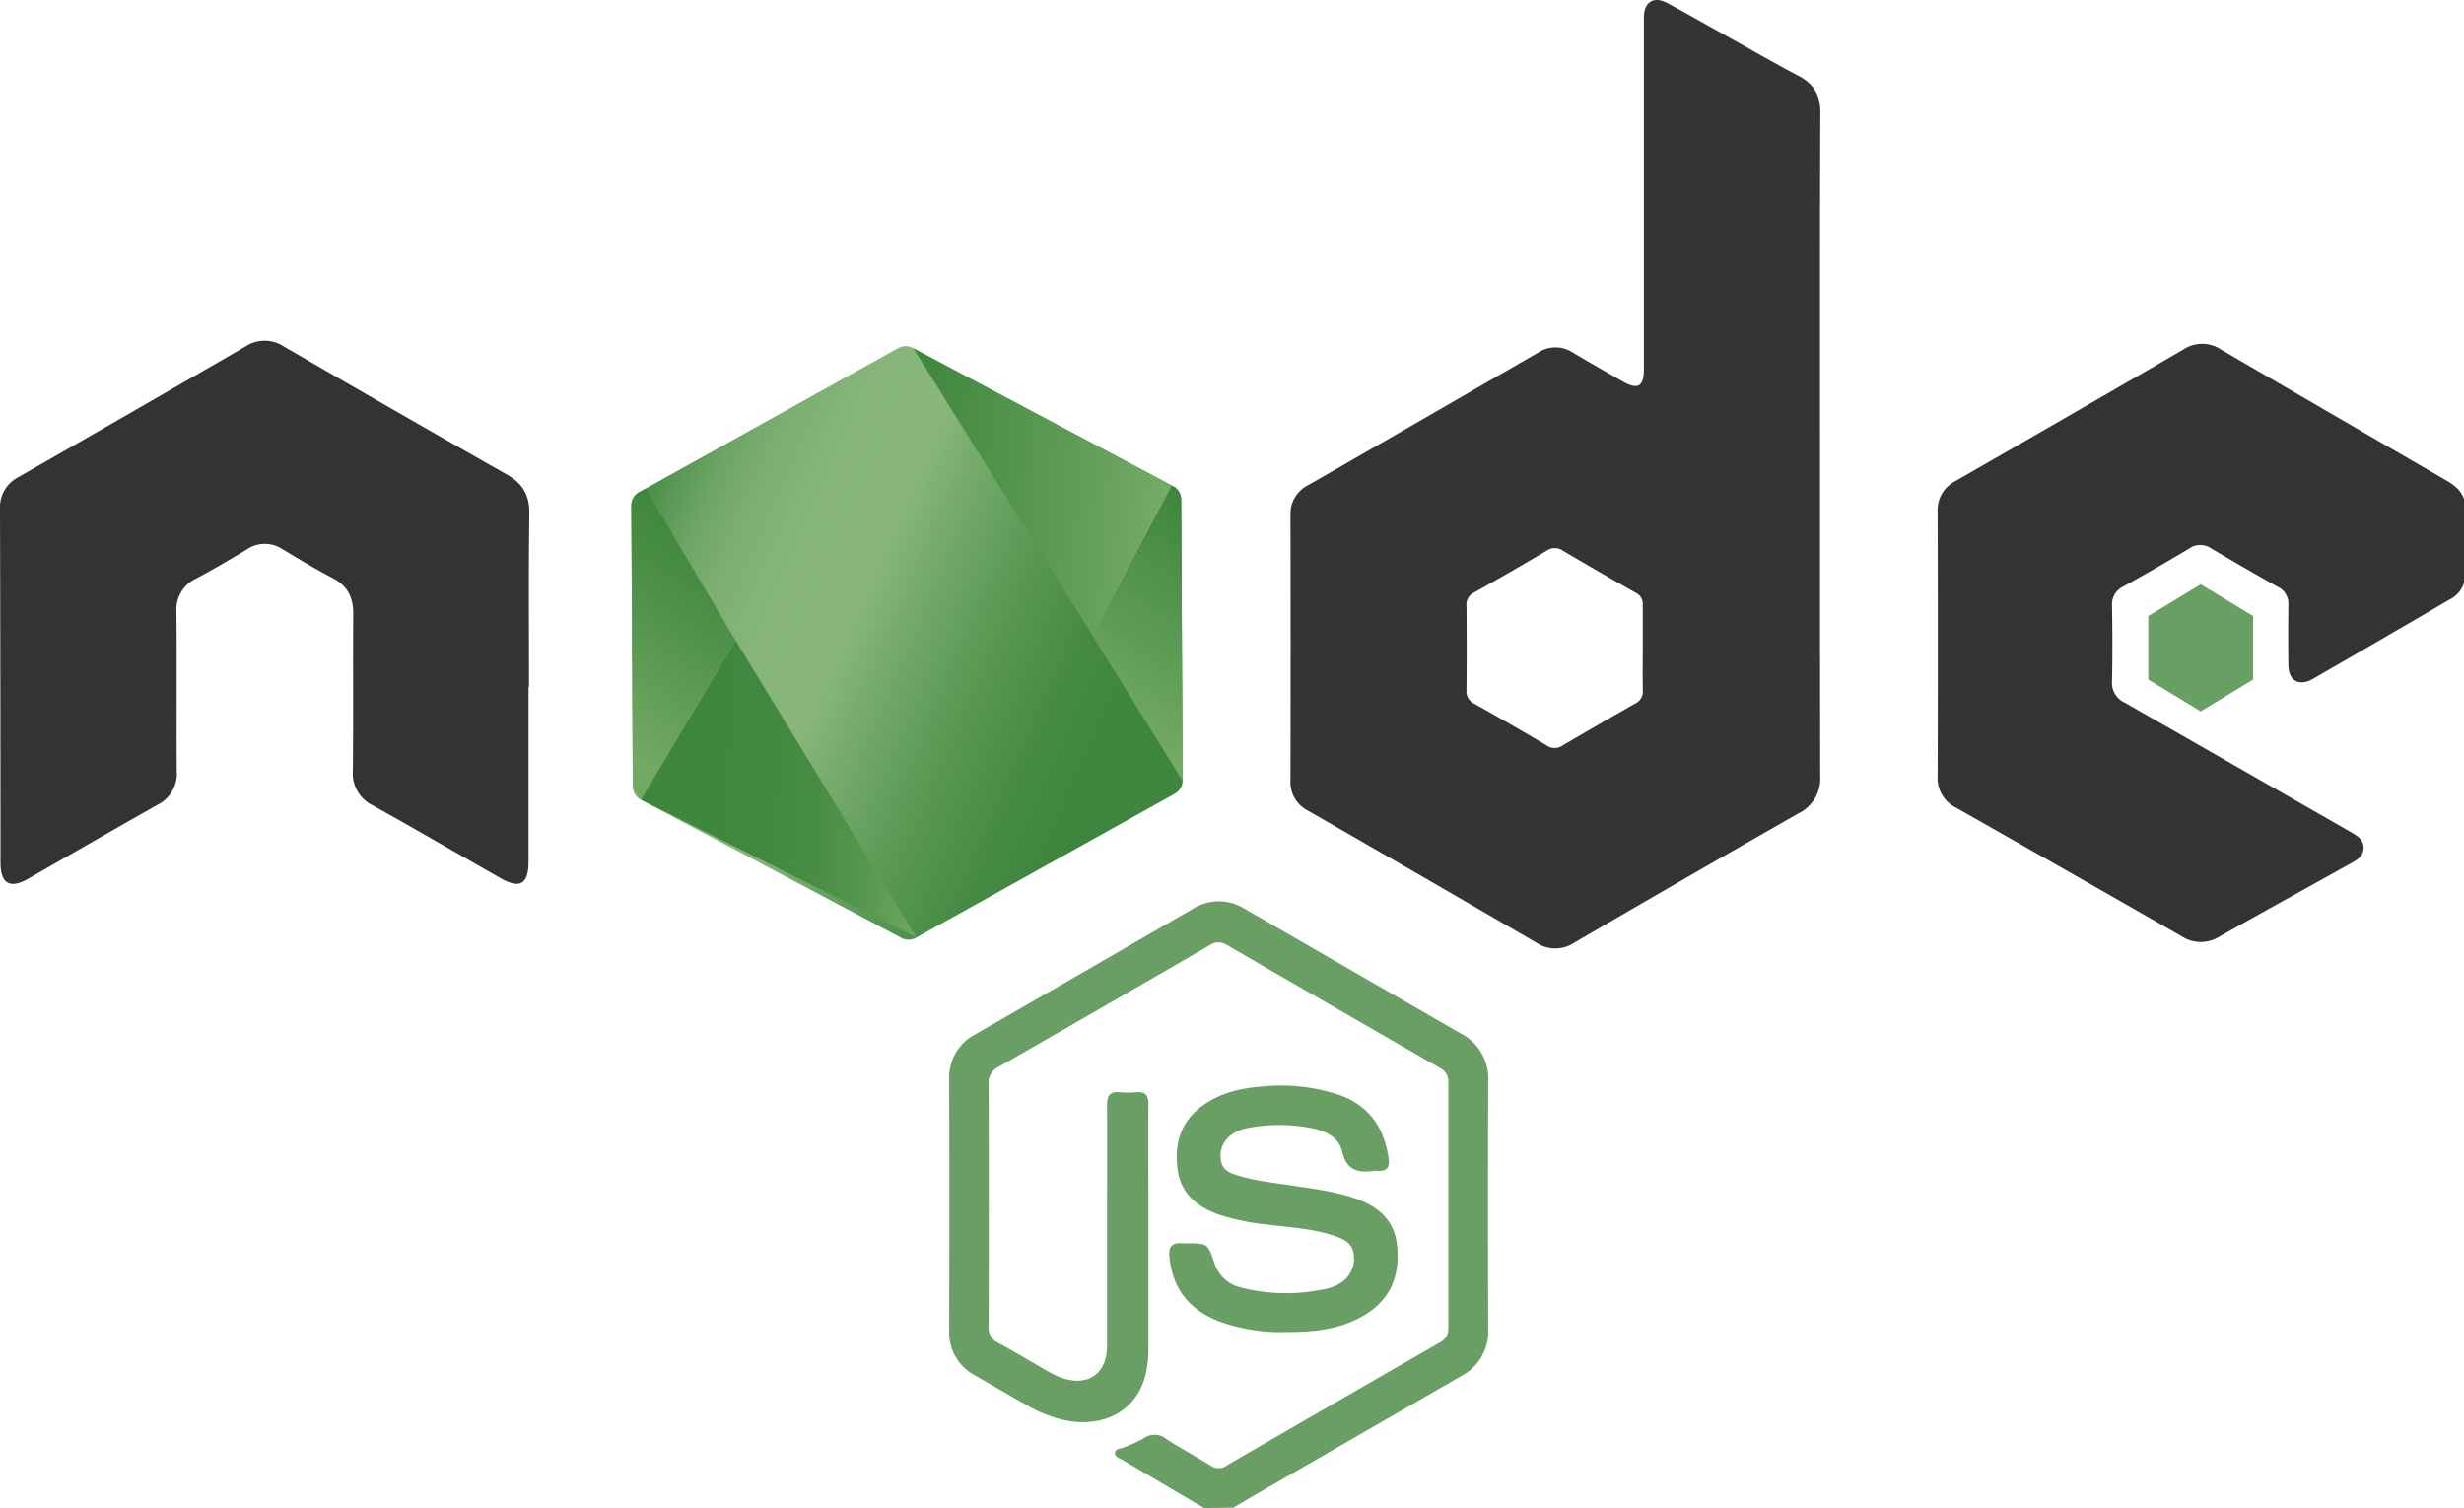
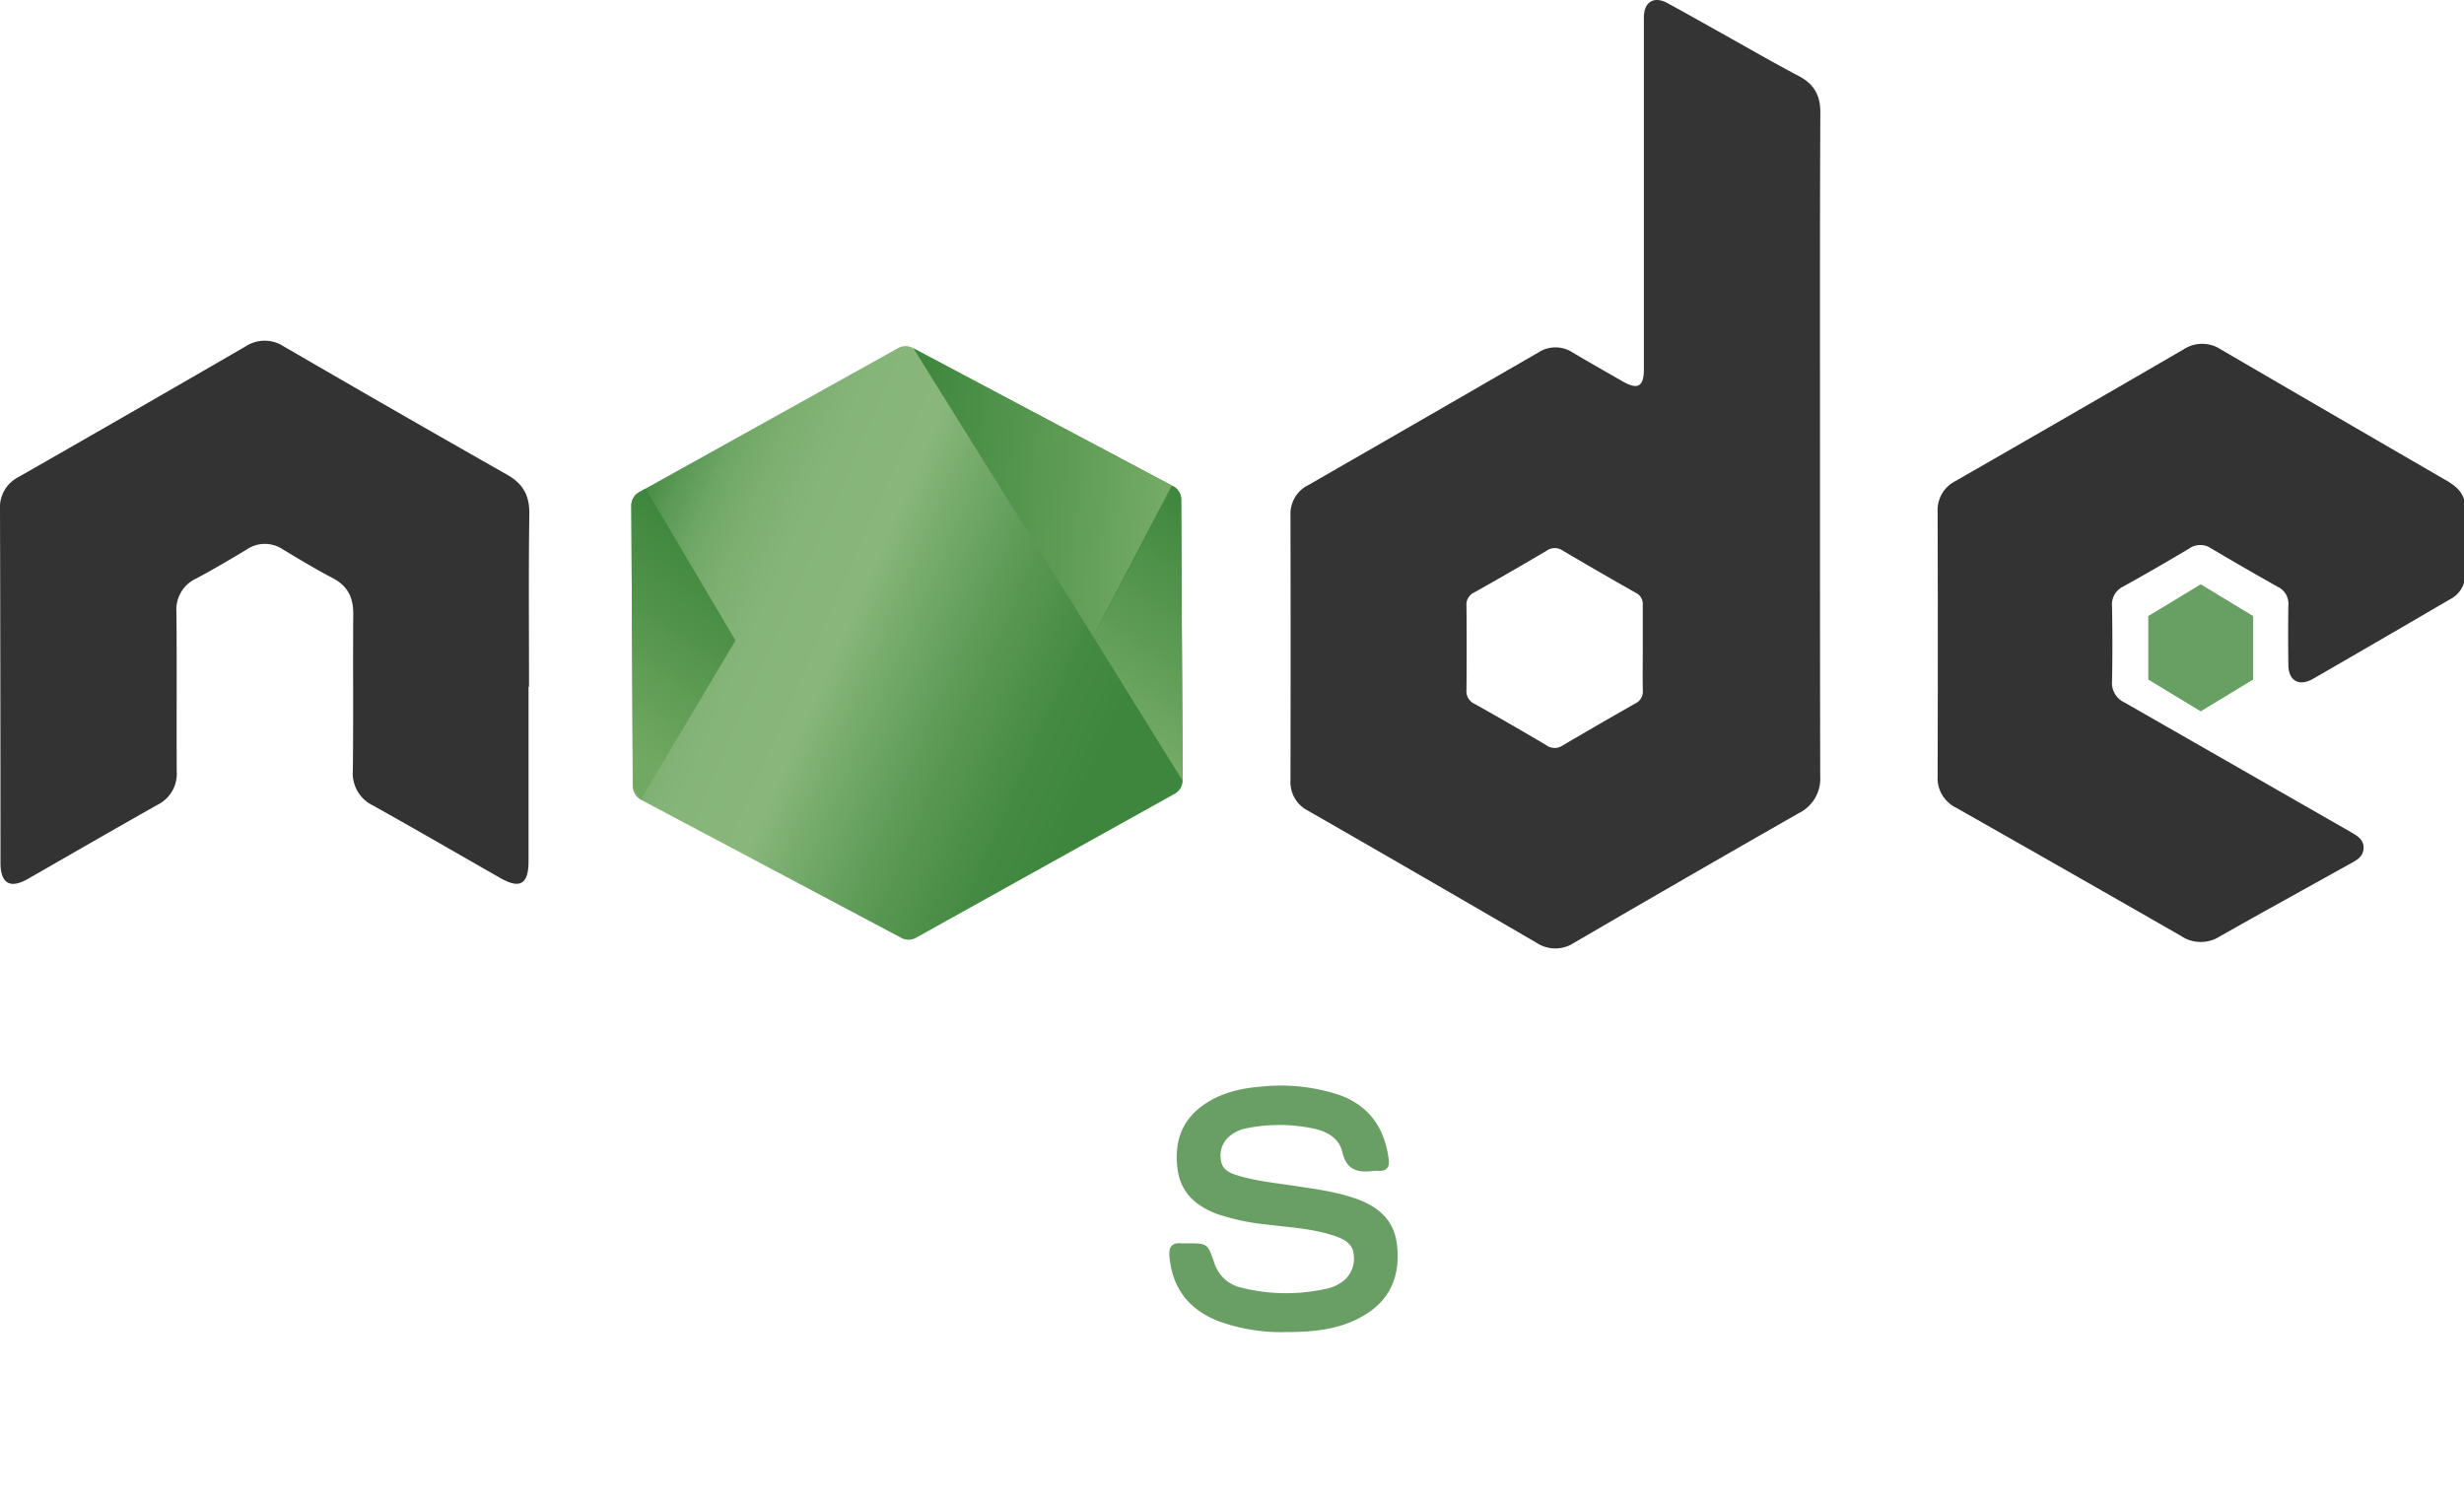
<svg xmlns="http://www.w3.org/2000/svg" viewBox="0 0 558.64 341.91">
  <defs>
    <style>.cls-1{fill:#699f64;}.cls-2{fill:#343434;}.cls-3{fill:#333;}.cls-4{fill:#689f63;}.cls-5{fill:url(#linear-gradient);}.cls-6{fill:url(#linear-gradient-2);}.cls-7{fill:url(#linear-gradient-3);}.cls-8{fill:url(#linear-gradient-4);}.cls-9{fill:url(#linear-gradient-5);}</style>
    <linearGradient id="linear-gradient" x1="145.83" y1="93.52" x2="260.36" y2="135.03" gradientTransform="translate(1.22 13.64) rotate(3.92)" gradientUnits="userSpaceOnUse">
      <stop offset="0" stop-color="#3e863d" />
      <stop offset="0" stop-color="#3e863d" />
      <stop offset="0.07" stop-color="#599854" />
      <stop offset="0.14" stop-color="#6ea665" />
      <stop offset="0.22" stop-color="#7daf71" />
      <stop offset="0.32" stop-color="#86b579" />
      <stop offset="0.47" stop-color="#89b77b" />
      <stop offset="0.56" stop-color="#76ab6c" />
      <stop offset="0.74" stop-color="#589752" />
      <stop offset="0.89" stop-color="#458a43" />
      <stop offset="1" stop-color="#3e863d" />
    </linearGradient>
    <linearGradient id="linear-gradient-2" x1="260.54" y1="134.97" x2="287.65" y2="88.01" gradientTransform="translate(1.22 13.64) rotate(3.92)" gradientUnits="userSpaceOnUse">
      <stop offset="0" stop-color="#76ac67" />
      <stop offset="0.34" stop-color="#619e58" />
      <stop offset="1" stop-color="#3e863d" />
    </linearGradient>
    <linearGradient id="linear-gradient-3" x1="209.85" y1="82.3" x2="270.42" y2="82.3" gradientTransform="translate(1.22 13.64) rotate(3.92)" gradientUnits="userSpaceOnUse">
      <stop offset="0" stop-color="#3e863d" />
      <stop offset="0.66" stop-color="#619e58" />
      <stop offset="1" stop-color="#76ac67" />
    </linearGradient>
    <linearGradient id="linear-gradient-4" x1="155.18" y1="152.12" x2="219.66" y2="152.12" gradientTransform="translate(1.22 13.64) rotate(3.92)" gradientUnits="userSpaceOnUse">
      <stop offset="0" stop-color="#3e863d" />
      <stop offset="0.4" stop-color="#40883f" />
      <stop offset="0.62" stop-color="#488d44" />
      <stop offset="0.8" stop-color="#56964e" />
      <stop offset="0.95" stop-color="#6aa35c" />
      <stop offset="1" stop-color="#72a962" />
    </linearGradient>
    <linearGradient id="linear-gradient-5" x1="138.04" y1="147.53" x2="167.6" y2="96.32" gradientTransform="translate(1.22 13.64) rotate(3.92)" gradientUnits="userSpaceOnUse">
      <stop offset="0.13" stop-color="#72a962" />
      <stop offset="0.67" stop-color="#4f9149" />
      <stop offset="1" stop-color="#3e863d" />
    </linearGradient>
  </defs>
  <title>Asset 10</title>
  <g id="Layer_2" data-name="Layer 2">
    <g id="logos">
-       <path class="cls-1" d="M273,341.91c-6.12-3.61-12.25-7.21-18.36-10.85-.71-.42-1.87-.73-1.85-1.59,0-1.15,1.39-1,2.17-1.37a36.77,36.77,0,0,0,4.22-1.93,4.24,4.24,0,0,1,5.29.1c3.24,2.12,6.69,3.93,10,6a3,3,0,0,0,3.61,0q24.15-14,48.36-27.9a3.44,3.44,0,0,0,1.92-3.37q0-27.83,0-55.66a3.29,3.29,0,0,0-1.83-3.19q-24.21-13.9-48.36-27.9a3.36,3.36,0,0,0-3.83,0q-23.94,13.89-48,27.66a3.9,3.9,0,0,0-2.2,3.9q.09,27.38,0,54.73a3.8,3.8,0,0,0,2.18,3.91c3.83,2.05,7.53,4.33,11.3,6.47a18.69,18.69,0,0,0,3.37,1.56c5.76,1.89,9.95-1.12,10-7.18,0-8.85,0-17.7,0-26.55,0-9.4.06-18.79,0-28.18,0-2.21.65-3.17,2.92-2.94a20.1,20.1,0,0,0,3.72,0c2-.18,2.76.71,2.74,2.7-.06,7.37,0,14.75,0,22.12q0,16.42,0,32.84a27.51,27.51,0,0,1-.55,6c-1.81,8.17-9.09,12.49-18.07,10.77a29.28,29.28,0,0,1-8.85-3.43c-3.92-2.21-7.8-4.48-11.7-6.72a11,11,0,0,1-6-10.27q.08-28.41,0-56.83a11,11,0,0,1,5.9-10.3q24.7-14.19,49.37-28.47a11,11,0,0,1,11.71,0q24.48,14.13,49,28.26a11.49,11.49,0,0,1,6.23,10.85q-.1,28.07,0,56.13a11.38,11.38,0,0,1-6.11,10.69q-24.3,14-48.56,28l-3.12,1.84Z" />
      <path class="cls-2" d="M412.63,100.92c0,25,0,50,.05,75a8.72,8.72,0,0,1-4.88,8.45q-25.53,14.57-50.93,29.38a7.72,7.72,0,0,1-8.5,0q-25.9-15.08-51.9-30a7.23,7.23,0,0,1-3.89-6.85q.06-30,0-60.08a7.23,7.23,0,0,1,4-6.82q26.1-15,52.15-30.06a7.11,7.11,0,0,1,7.86,0c3.73,2.22,7.51,4.35,11.27,6.51,3.46,2,4.84,1.22,4.84-2.74v-78c0-.62,0-1.24,0-1.86C372.75.42,375-.94,378,.68c4.15,2.25,8.26,4.59,12.39,6.89,5.81,3.24,11.58,6.59,17.47,9.69,3.42,1.8,4.86,4.36,4.85,8.22C412.59,50.63,412.63,75.77,412.63,100.92Zm-40.18,46h0c0-3.26,0-6.52,0-9.78a2.81,2.81,0,0,0-1.64-2.77q-8.29-4.69-16.49-9.53a3.17,3.17,0,0,0-3.64,0q-8.19,4.85-16.5,9.51a3,3,0,0,0-1.7,3q.09,9.54,0,19.08a3.12,3.12,0,0,0,1.82,3.14q8.2,4.59,16.3,9.39a3.17,3.17,0,0,0,3.65.07q8.21-4.83,16.49-9.53a3,3,0,0,0,1.72-3C372.4,153.28,372.45,150.1,372.45,146.92Z" />
      <path class="cls-3" d="M119.83,155.69v39.59c0,5.19-1.94,6.33-6.4,3.78-9.62-5.49-19.2-11.05-28.88-16.45A8.07,8.07,0,0,1,80,174.72c.13-11.87,0-23.75.09-35.63,0-3.75-1.35-6.31-4.71-8.06-3.84-2-7.56-4.26-11.28-6.49a7.28,7.28,0,0,0-8.1,0c-3.78,2.28-7.59,4.53-11.48,6.6A7.75,7.75,0,0,0,40,138.79c.12,12,0,24.06.07,36.09a7.84,7.84,0,0,1-4.34,7.57C25.88,188,16.09,193.68,6.27,199.29c-4,2.27-6.15,1-6.16-3.66q0-40-.11-80.11a7.69,7.69,0,0,1,4.22-7.38q25.73-14.7,51.37-29.55a7.9,7.9,0,0,1,8.71-.07C81.12,88.28,98,98,114.89,107.57c3.72,2.09,5.18,4.77,5.12,9-.19,13-.07,26.08-.07,39.12ZM554.76,109q-25.63-14.85-51.24-29.77a7.67,7.67,0,0,0-8.49,0q-25.83,15-51.73,29.86a7.35,7.35,0,0,0-4,7q.09,29.92,0,59.84a7.46,7.46,0,0,0,4.15,7.17q25.57,14.49,51.08,29.12a8,8,0,0,0,8.71.1c9.84-5.58,19.74-11,29.63-16.52,1.44-.8,2.92-1.53,3-3.51s-1.53-2.86-3-3.71q-25.6-14.67-51.23-29.33a4.87,4.87,0,0,1-2.8-4.84c.12-5.66.1-11.33,0-17a4.49,4.49,0,0,1,2.61-4.47q7.51-4.17,14.9-8.59a4.37,4.37,0,0,1,5,0q7.5,4.44,15.1,8.71a4.21,4.21,0,0,1,2.37,4.14q-.09,6.75,0,13.5c0,3.66,2.43,5,5.58,3.21q15.5-8.94,31-18a6.26,6.26,0,0,0,3.36-4.22l0-18.08C558.23,111.38,556.63,110.11,554.76,109Z" />
      <path class="cls-1" d="M291.75,302a41.65,41.65,0,0,1-15.53-2.48c-6.69-2.64-10.46-7.48-11.09-14.71-.18-2.06.53-3.14,2.72-2.93a11.22,11.22,0,0,0,1.16,0c4.75,0,4.78,0,6.29,4.4a8.3,8.3,0,0,0,6,5.62,41.73,41.73,0,0,0,19.81.19,9,9,0,0,0,3.15-1.45,6.43,6.43,0,0,0,2.66-6.1c-.15-2.38-1.86-3.44-3.85-4.16-5.09-1.84-10.46-2.08-15.76-2.75A51,51,0,0,1,276,275.25c-4.75-1.76-8.24-4.75-9-10-.79-5.76.57-10.82,5.47-14.46,4.06-3,8.78-4.09,13.73-4.46a42.07,42.07,0,0,1,17.44,1.91c6.87,2.46,10.3,7.58,11.22,14.64.23,1.81-.51,2.64-2.31,2.58a6.53,6.53,0,0,0-1.17,0c-3.55.48-6.12-.14-7.08-4.38-.68-3-3.43-4.56-6.37-5.19a37.34,37.34,0,0,0-15.47-.06,8.32,8.32,0,0,0-3.56,1.66,5.71,5.71,0,0,0-2.08,5.61c.28,2,1.84,2.79,3.51,3.31,4.16,1.3,8.49,1.75,12.78,2.39,4.67.71,9.36,1.28,13.87,2.8,5.22,1.75,9.09,4.77,9.75,10.63.74,6.63-1.24,12.13-7.13,15.78C304.16,301.38,298,302,291.75,302Z" />
      <polygon class="cls-4" points="487.06 139.67 487.06 154.07 498.95 161.27 510.83 154.07 510.83 139.67 498.95 132.47 487.06 139.67" />
      <path class="cls-5" d="M143.14,114.65l.33,63.6a3.49,3.49,0,0,0,1.85,3.07l59,31.3a3.48,3.48,0,0,0,3.33,0l58.69-32.66a3.48,3.48,0,0,0,1.79-3.06l-.33-63.61a3.46,3.46,0,0,0-1.85-3.06L207,78.9a3.48,3.48,0,0,0-3.34,0l-58.69,32.65A3.49,3.49,0,0,0,143.14,114.65Z" />
      <path class="cls-6" d="M268.12,177l-.33-63.85a3.3,3.3,0,0,0-1.81-2.91l-18.16,34.06,20.3,32.7" />
      <polyline class="cls-7" points="207.08 78.96 247.82 144.28 265.67 110.06 207.08 78.96" />
-       <path class="cls-8" d="M207.78,212.51l-41-67.31-21.47,36.1" />
      <path class="cls-9" d="M145.28,181.3l21.47-36.1-20.37-34.42-1.46.81a3.37,3.37,0,0,0-1.78,3l.33,63.84" />
    </g>
  </g>
</svg>